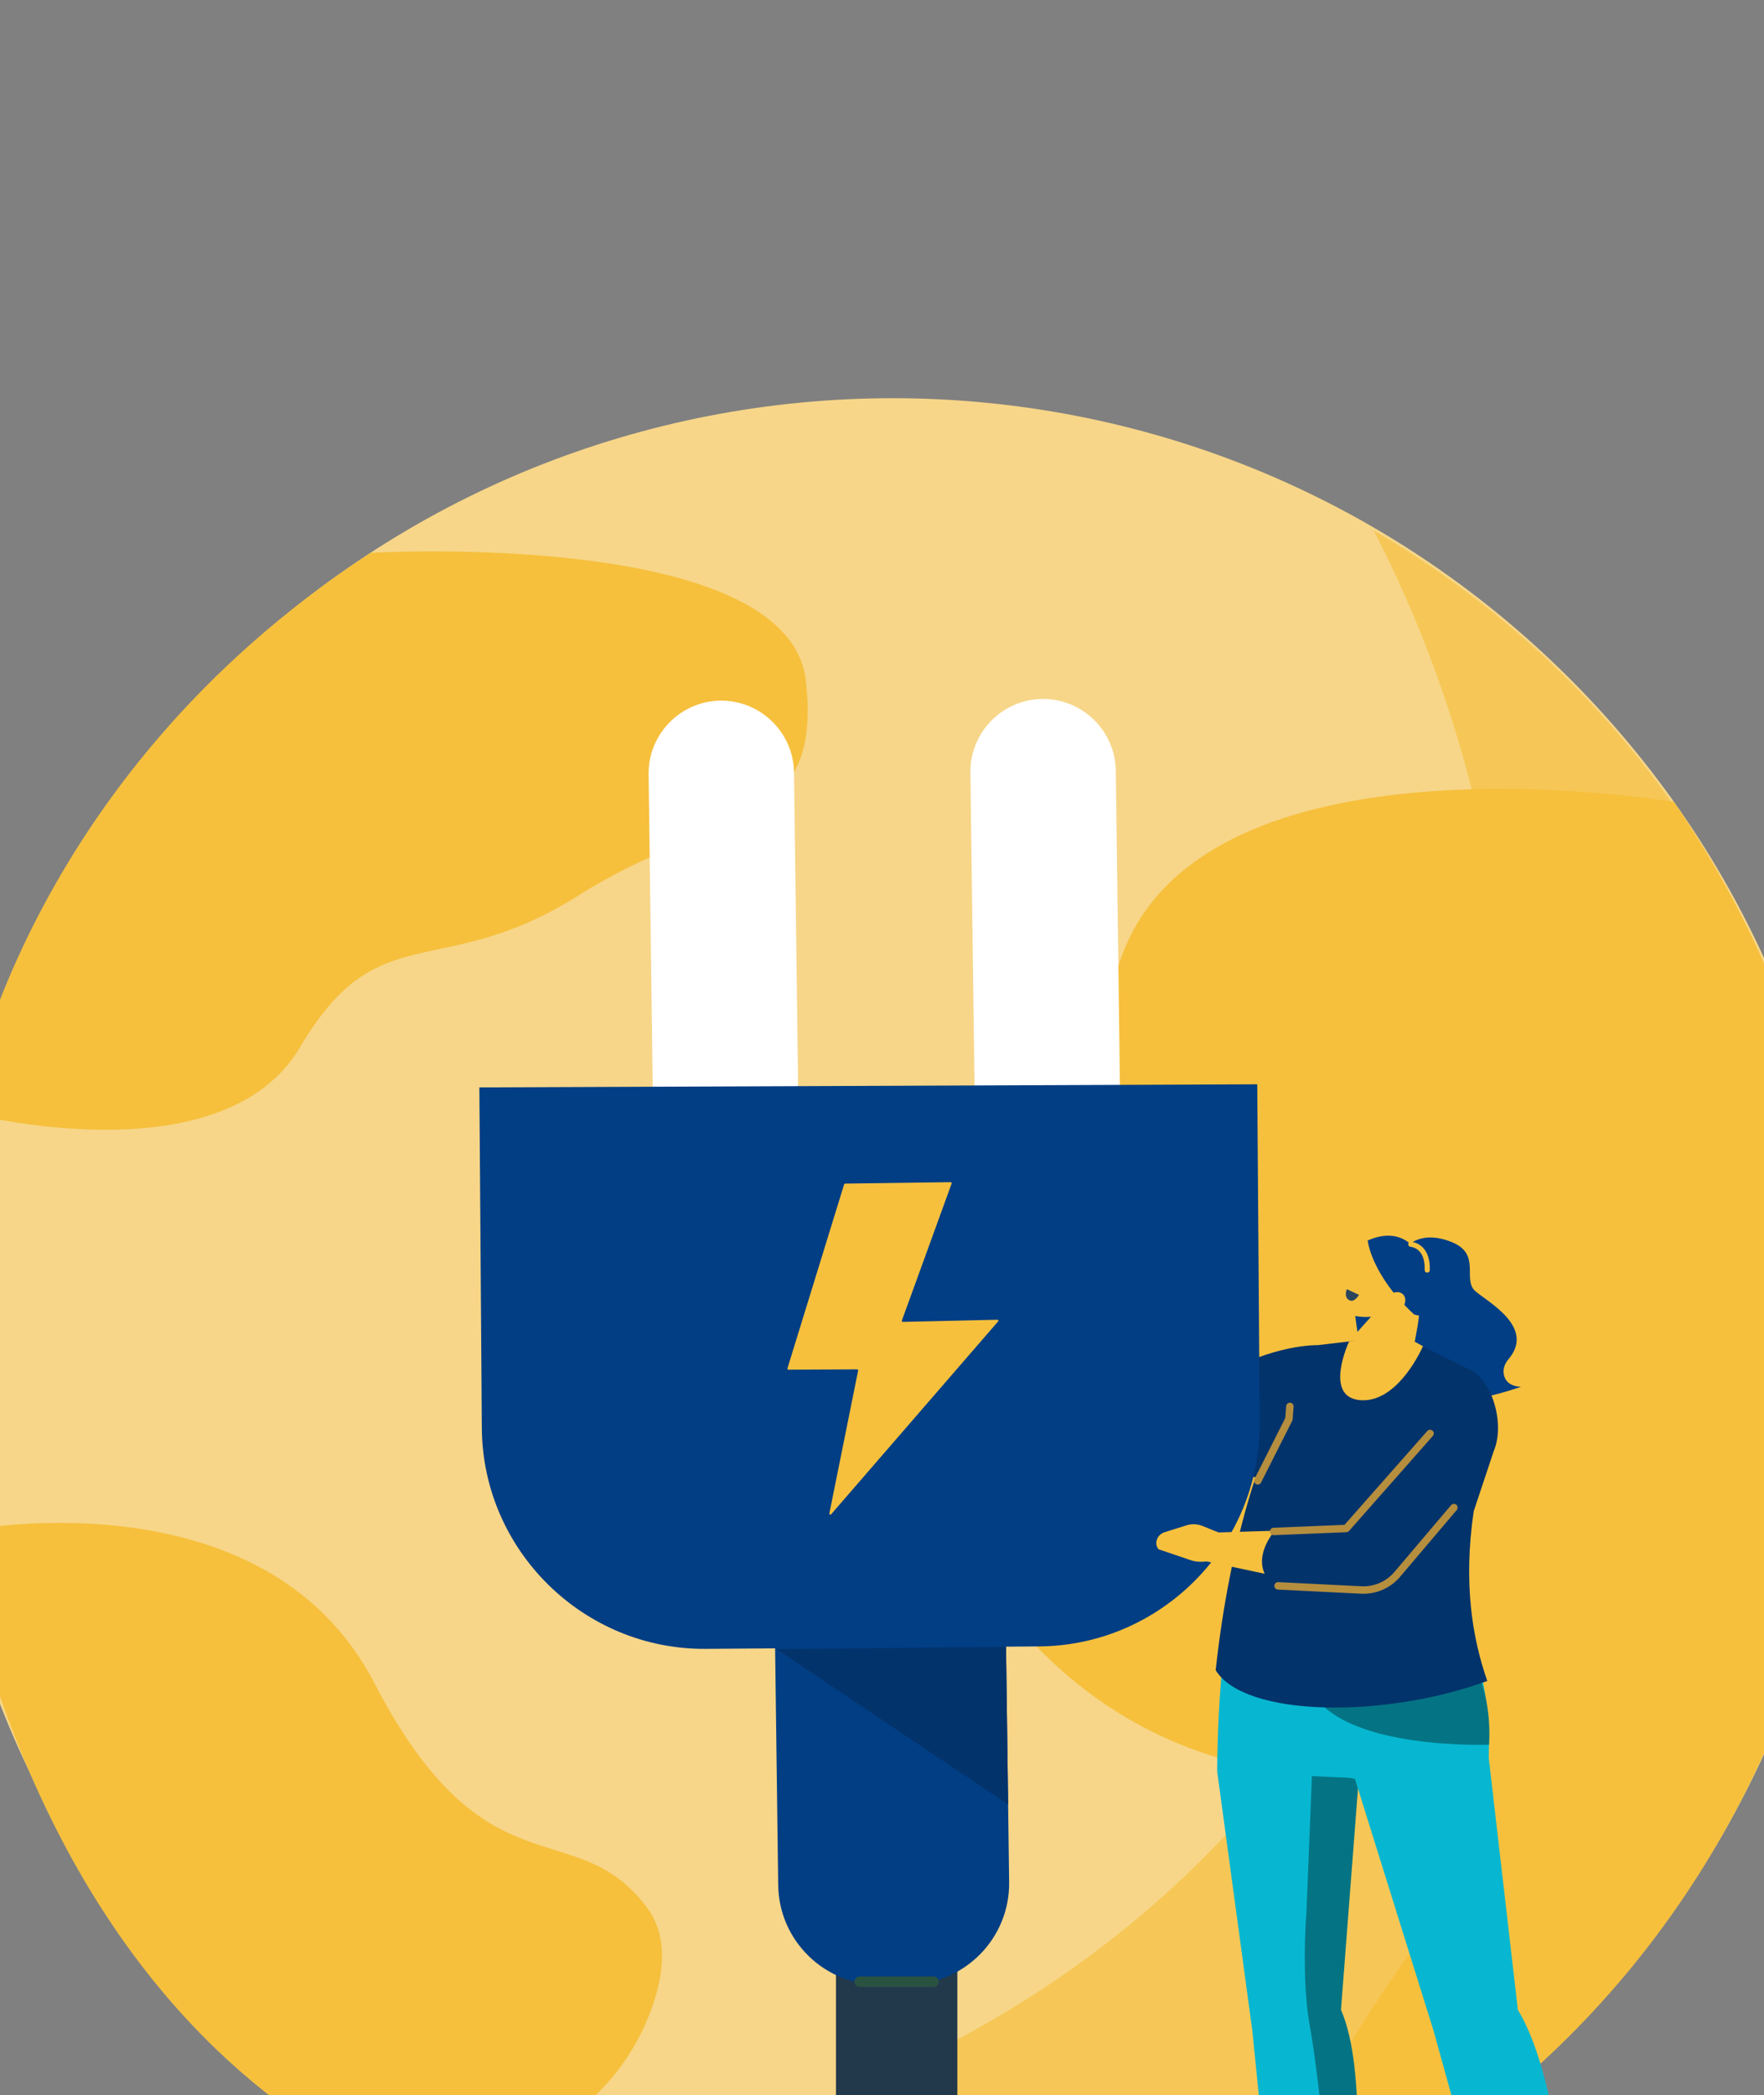
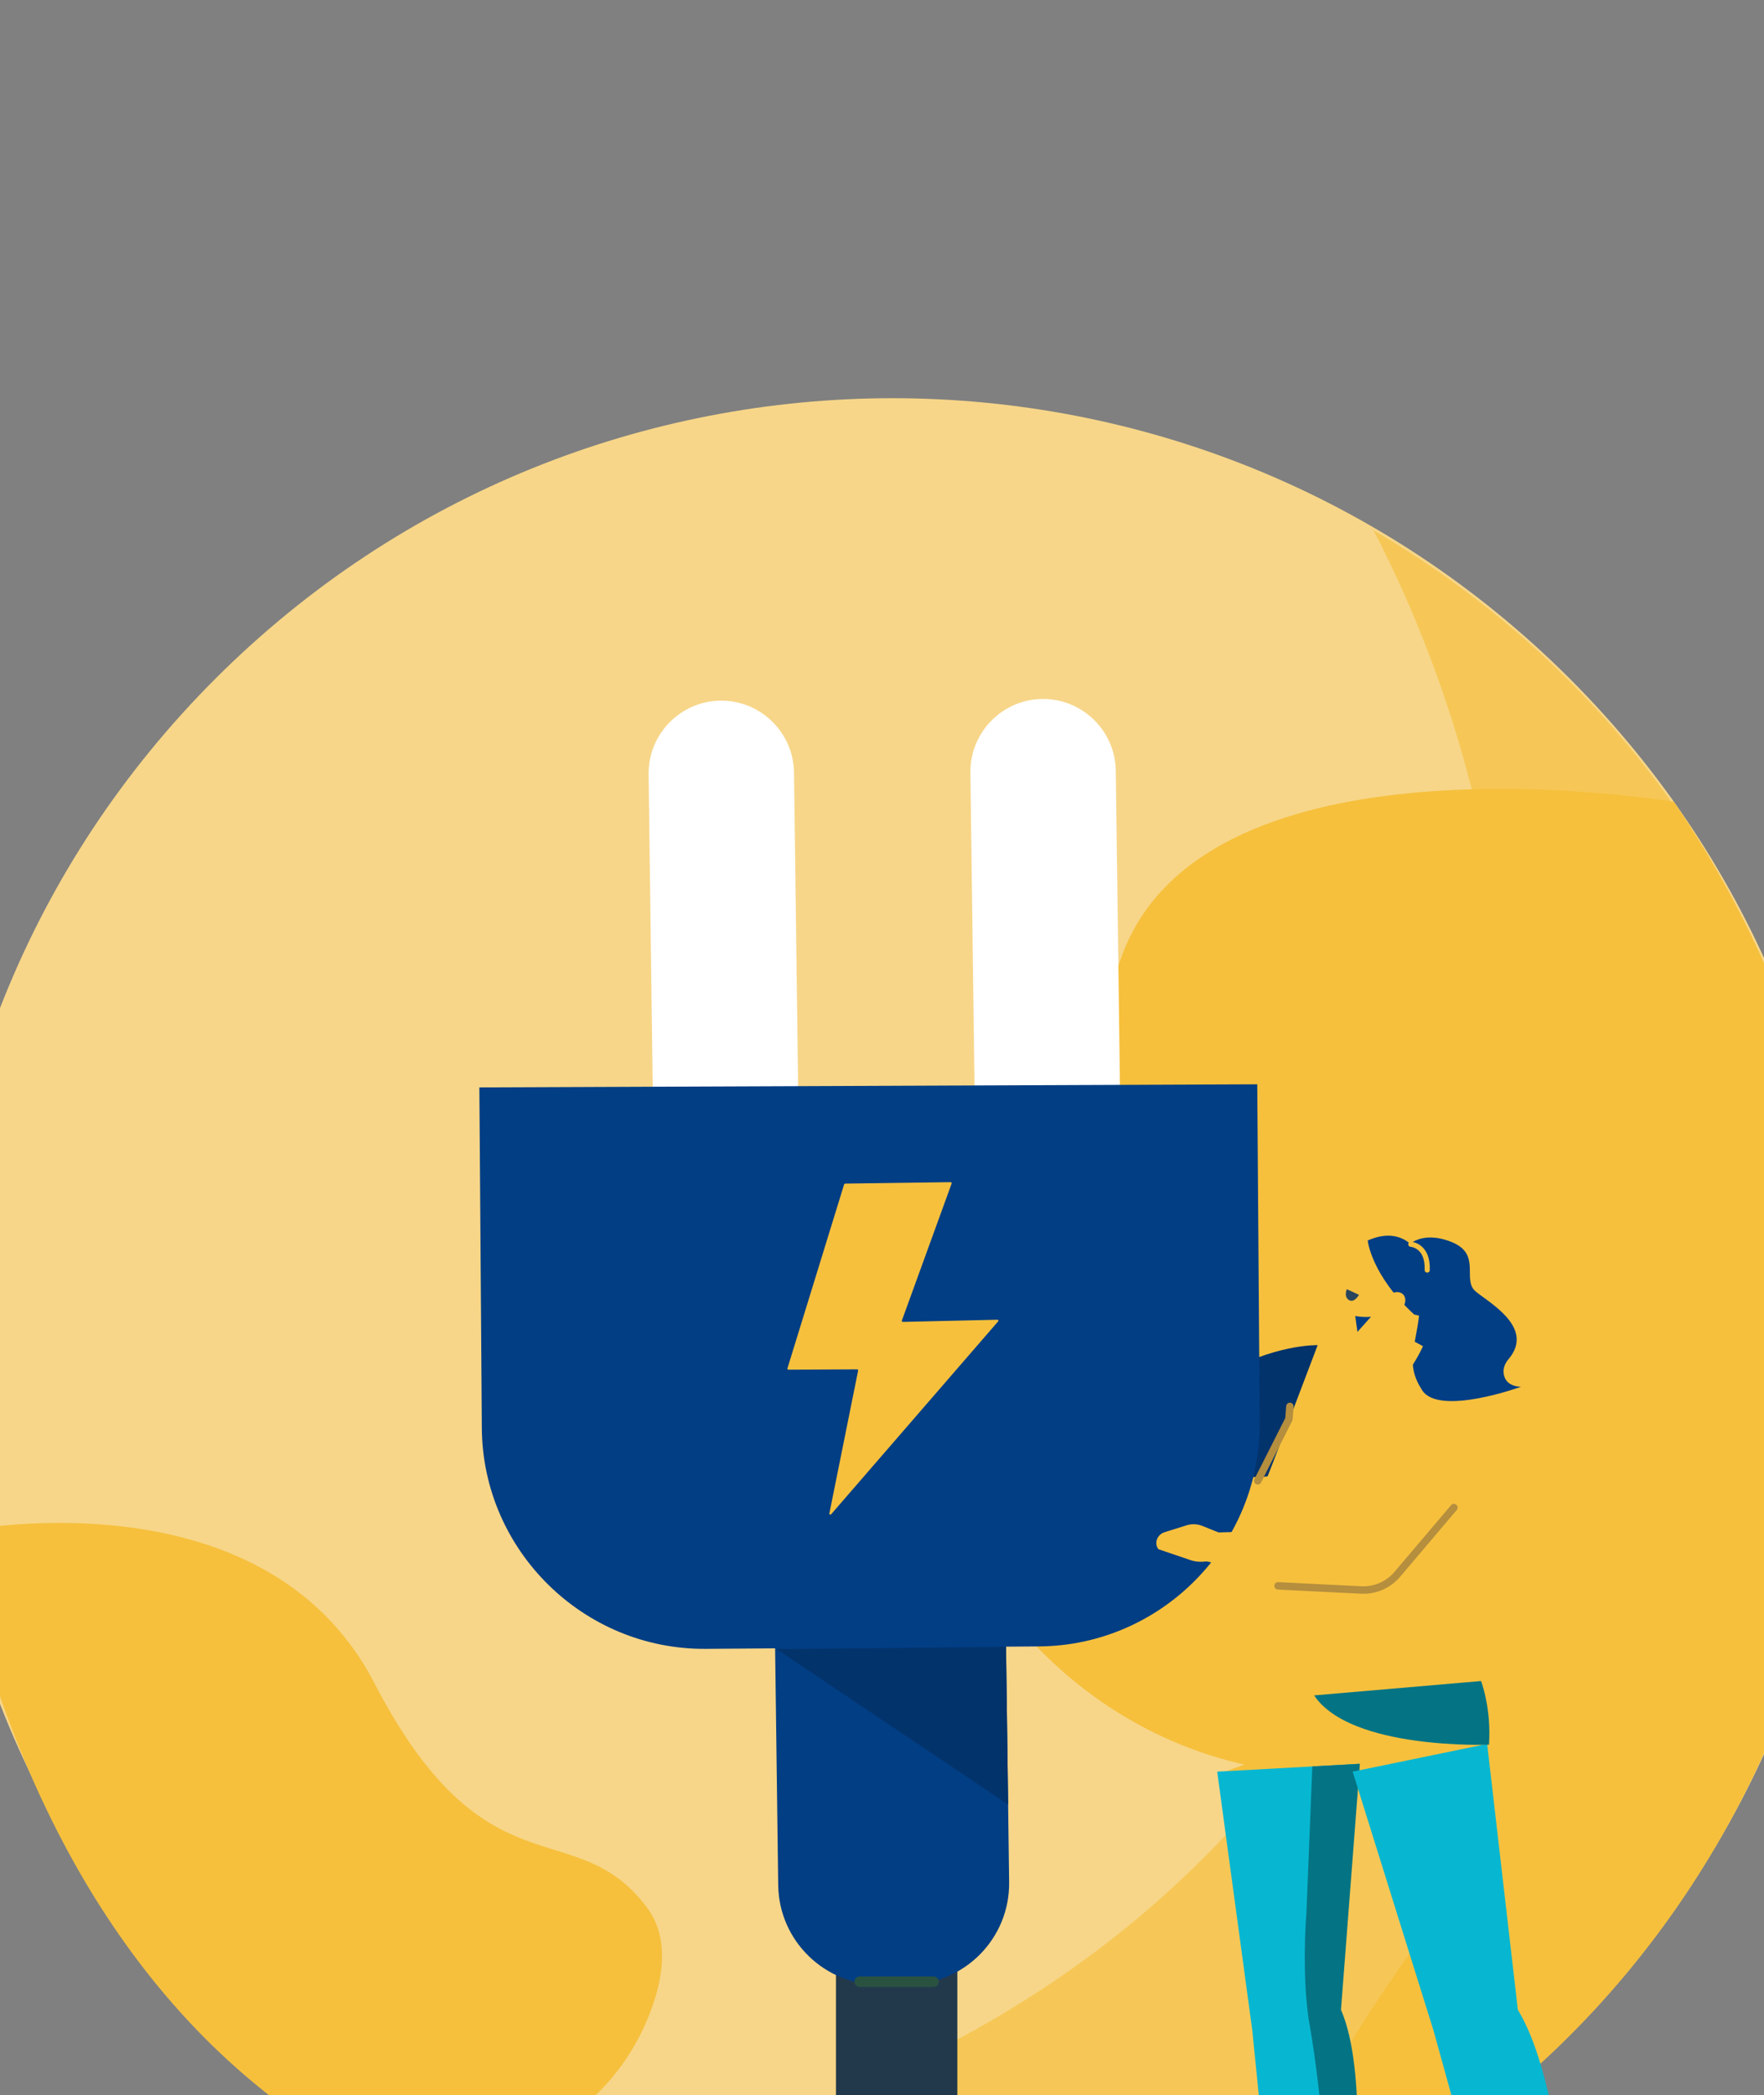
<svg xmlns="http://www.w3.org/2000/svg" width="245" height="291" viewBox="0 0 245 291" fill="none">
  <rect x="0" y="0" width="245" height="291" fill="#808080" stroke="none" />
  <path d="M218.036 282.393C269.986 230.444 269.986 146.217 218.036 94.267C166.087 42.317 81.86 42.317 29.91 94.267C-22.04 146.217 -22.04 230.444 29.91 282.393C81.859 334.343 166.087 334.343 218.036 282.393Z" fill="#F7D689" />
  <path d="M232.489 111.362C226.592 110.437 166.155 101.68 155.547 133.509C144.412 166.914 116.363 161.349 125.938 195.869C135.512 230.389 162.227 250.434 195.632 245.979C234.028 240.859 160.565 297.853 189.56 304.093C253.613 268.98 279.923 181.072 232.484 111.362H232.489Z" fill="#F6C03D" />
-   <path d="M51.471 76.781C51.471 76.781 109.519 73.39 111.923 94.54C114.327 115.689 99.637 112.145 80.385 124.343C61.133 136.542 52.602 126.865 41.702 145.401C30.802 163.942 -4.715 154.51 -4.715 154.51C-4.715 154.51 2.809 108.452 51.471 76.781Z" fill="#F6C03D" />
  <path d="M-6.304 212.82C-6.304 212.82 36.394 203.664 51.984 233.729C67.574 263.794 79.823 251.544 89.843 264.909C92.662 268.668 92.396 273.619 90.559 278.795C83.501 298.697 59.206 306.231 41.81 294.257C24.246 282.166 3.434 258.571 -6.31 212.82H-6.304Z" fill="#F6C03D" />
  <g style="mix-blend-mode:multiply" opacity="0.68">
    <path d="M238.711 255.59C201.71 319.059 121.04 340.444 57.57 303.444C198.038 294.427 237.887 164.941 190.785 73.667C254.254 110.668 275.716 192.121 238.711 255.59Z" fill="#F6C03D" />
  </g>
  <path d="M183.01 186.821C183.01 186.821 176.934 186.616 169.149 191.184C167.41 192.202 163.067 195.025 161.865 195.035L139.555 197.015C139.555 197.015 141.708 203.966 141.933 203.997C142.158 204.027 175.773 205.654 176.069 204.999C176.366 204.344 183.01 186.816 183.01 186.816V186.821Z" fill="#03336B" />
  <path d="M141.893 195.562L138.308 194.298C137.592 194.048 136.799 194.053 136.073 194.314L133.127 195.377C132.098 195.751 131.746 196.983 132.441 197.766L137.045 199.106C138.062 199.403 139.239 199.311 140.344 198.855L142.185 198.093L141.888 195.562H141.893Z" fill="#F6C03D" />
  <path fill-rule="evenodd" clip-rule="evenodd" d="M208.834 190.682C208.762 190.002 209.049 189.316 209.509 188.774C213.253 184.375 206.768 180.903 204.931 179.342C203.013 177.716 205.842 174.156 201.561 172.478C197.28 170.801 195.592 173.097 195.387 173.021C195.085 172.903 195.474 177.389 195.474 177.389C195.474 177.389 197.612 178.197 197.096 182.682C196.579 187.168 195.157 189.454 197.525 193.091C199.888 196.728 211.238 192.605 211.238 192.605C209.432 192.513 208.926 191.536 208.834 190.677V190.682Z" fill="#023E84" />
  <path fill-rule="evenodd" clip-rule="evenodd" d="M185.131 321.39C185.131 321.39 189.279 292.343 184.297 280.308L184.215 240.939L170.431 245.942L180.788 321.63L185.131 321.39Z" fill="#F6C03D" />
  <path fill-rule="evenodd" clip-rule="evenodd" d="M169.056 246.05L173.94 282.074L177.301 315.662H188.415C188.415 315.662 187.525 309.601 187.807 307.683C188.088 305.76 189.817 287.526 186.149 279.138L188.773 244.971L169.051 246.055L169.056 246.05Z" fill="#07B7D1" />
  <path fill-rule="evenodd" clip-rule="evenodd" d="M186.249 279.127L188.873 244.96L182.265 245.323L181.452 265.511C181.094 270.176 181.073 276.682 181.902 281.285C183.544 290.39 184.848 308.02 185.124 309.565C186.06 314.757 181.932 315.657 181.932 315.657H188.515C188.515 315.657 187.625 309.596 187.907 307.678C188.188 305.755 189.917 287.52 186.249 279.132V279.127Z" fill="#047484" />
  <path fill-rule="evenodd" clip-rule="evenodd" d="M217.249 321.392C217.249 321.392 216.272 292.345 209.163 280.31L202.135 240.942L189.235 245.944L212.953 321.633L217.254 321.392H217.249Z" fill="#F6C03D" />
  <path fill-rule="evenodd" clip-rule="evenodd" d="M187.87 246.05L199.118 282.073L208.411 315.662H219.526C219.526 315.662 217.567 309.601 217.51 307.683C217.454 305.76 215.961 287.526 210.815 279.138L206.549 242.204L187.88 246.055L187.87 246.05Z" fill="#07B7D1" />
-   <path fill-rule="evenodd" clip-rule="evenodd" d="M199.38 217.975L173.336 219.965C169.014 221.525 169.055 246.05 169.055 246.05L186.041 246.848C193.969 246.68 205.733 258.311 206.7 244.966C207.855 228.987 199.385 217.975 199.385 217.975H199.38Z" fill="#07B7D1" />
  <path fill-rule="evenodd" clip-rule="evenodd" d="M206.801 242.307C206.801 242.307 187.595 243.079 182.516 235.463L205.701 233.468C205.701 233.468 207.148 237.161 206.806 242.312L206.801 242.307Z" fill="#047484" />
-   <path fill-rule="evenodd" clip-rule="evenodd" d="M183.011 186.82L192.601 185.695L195.204 185.797L204.212 190.257C207.439 191.924 208.984 197.965 207.47 201.515L204.687 209.872C203.189 219.928 204.534 227.667 206.569 233.462C192.156 238.73 172.843 238.474 168.843 231.963C170.786 214.164 175.39 198.272 183.006 186.82H183.011Z" fill="#03336B" />
-   <path fill-rule="evenodd" clip-rule="evenodd" d="M188.253 180.653C188.253 180.653 188.498 184.433 188.703 187.563C188.759 188.397 189.25 189.108 189.997 189.415C190.744 189.727 191.624 189.589 192.299 189.062C192.519 188.888 192.739 188.719 192.943 188.56C193.874 187.834 194.345 186.658 194.15 185.538C193.659 182.663 192.764 177.431 192.764 177.431L188.253 180.658V180.653Z" fill="#F6C03D" />
  <path fill-rule="evenodd" clip-rule="evenodd" d="M188.218 182.732L188.535 184.978L190.545 182.732H188.218Z" fill="#023E84" />
  <path d="M187.364 186.335C187.364 186.335 183.722 194.125 189.001 194.467C194.274 194.81 197.634 186.964 197.634 186.964L193.967 184.979L187.369 186.335H187.364Z" fill="#F6C03D" />
  <path fill-rule="evenodd" clip-rule="evenodd" d="M195.601 177.399C196.138 176.386 195.791 175.184 194.829 174.714C193.806 174.213 192.512 173.578 191.489 173.077C190.527 172.607 189.458 173.133 188.783 174.059C187.985 175.154 186.865 177.691 186.262 179.614C185.924 180.698 186.185 181.982 187.147 182.453C188.17 182.954 191.786 183.43 193.105 181.639C194.108 180.279 194.819 178.888 195.601 177.399Z" fill="#F6C03D" />
  <path fill-rule="evenodd" clip-rule="evenodd" d="M197.754 182.893C197.754 182.893 198.736 177.19 197.723 175.185C196.368 172.49 193.959 170.526 189.959 172.285C189.959 172.285 190.419 177.047 196.414 182.566L197.749 182.893H197.754Z" fill="#023E84" />
  <path fill-rule="evenodd" clip-rule="evenodd" d="M194.548 181.947C193.868 182.596 192.916 182.688 192.425 182.156C191.934 181.619 192.093 180.658 192.773 180.008C193.453 179.359 194.405 179.267 194.896 179.799C195.387 180.33 195.228 181.297 194.548 181.947Z" fill="#F6C03D" />
  <path fill-rule="evenodd" clip-rule="evenodd" d="M187.057 179.046L188.745 179.829C188.745 179.829 188.101 181.026 187.344 180.55C186.587 180.074 187.063 179.046 187.063 179.046H187.057Z" fill="#2A465D" />
  <path d="M195.945 172.808C195.945 172.808 198.349 172.925 198.226 176.393" stroke="#F6C03D" stroke-width="0.709" stroke-linecap="round" stroke-linejoin="round" />
  <path d="M174.685 205.665L179.017 197.087L179.15 195.328" stroke="#B58E3E" stroke-width="1.034" stroke-linecap="round" stroke-linejoin="round" />
  <path d="M116.1 255.812H132.963V324.999H127.199C121.076 324.999 116.105 320.028 116.105 313.906V255.812H116.1Z" fill="#22394C" />
  <path d="M146.031 195.161C140.476 195.233 135.873 190.752 135.801 185.198L134.778 107.304C134.707 101.75 139.187 97.146 144.742 97.075C150.296 97.003 154.9 101.484 154.971 107.038L155.994 184.932C156.066 190.486 151.585 195.09 146.031 195.161Z" fill="white" />
  <path d="M101.337 195.395C95.783 195.467 91.179 190.986 91.108 185.432L90.085 107.539C90.013 101.984 94.494 97.381 100.048 97.309C105.603 97.237 110.206 101.718 110.278 107.273L111.301 185.166C111.373 190.72 106.892 195.324 101.337 195.395Z" fill="white" />
  <path d="M144.318 228.66L98.014 228.998C81.038 229.121 67.044 215.331 66.921 198.355L66.578 151.023L174.618 150.593L174.96 197.567C175.083 214.543 161.294 228.538 144.318 228.66Z" fill="#023E84" />
  <path d="M121.186 192.323L125.242 192.27C132.974 192.169 139.332 198.362 139.433 206.095L140.157 261.402C140.258 269.134 134.065 275.492 126.332 275.593L122.277 275.646C114.549 275.747 108.186 269.554 108.085 261.821L107.361 206.515C107.26 198.782 113.453 192.424 121.186 192.323Z" fill="#023E84" />
  <path d="M139.723 228.719L107.853 229.032L140.019 250.621L139.723 228.719Z" fill="#03336B" />
  <path d="M117.373 164.385L132.038 164.185C132.135 164.185 132.206 164.282 132.17 164.375L125.26 183.402C125.225 183.494 125.296 183.591 125.393 183.591L138.523 183.289C138.646 183.289 138.712 183.427 138.63 183.519L115.43 210.316C115.338 210.423 115.159 210.336 115.189 210.198L119.184 190.353C119.199 190.266 119.133 190.184 119.046 190.184L109.497 190.23C109.405 190.23 109.333 190.138 109.364 190.051L117.24 164.487C117.256 164.431 117.312 164.39 117.373 164.39V164.385Z" fill="#F6C03D" />
  <path fill-rule="evenodd" clip-rule="evenodd" d="M175.646 218.568L166.046 216.527L168.46 212.854L177.048 212.594C177.048 212.594 174.296 215.693 175.651 218.573L175.646 218.568Z" fill="#F6C03D" />
  <path d="M170.468 213.331L166.99 211.924C166.294 211.643 165.501 211.617 164.76 211.853L161.747 212.799C160.698 213.131 160.259 214.349 160.893 215.162L165.384 216.686C166.376 217.024 167.557 216.977 168.693 216.563L170.585 215.873L170.473 213.326L170.468 213.331Z" fill="#F6C03D" />
-   <path d="M176.888 212.697L186.979 212.282L198.62 199.086" stroke="#B58E3E" stroke-width="1.034" stroke-linecap="round" stroke-linejoin="round" />
  <path d="M177.508 220.25L189.062 220.823C190.975 220.92 192.827 220.117 194.064 218.654L201.931 209.381" stroke="#B58E3E" stroke-width="1.034" stroke-linecap="round" stroke-linejoin="round" />
  <path d="M129.654 275.225H119.404" stroke="#2A5241" stroke-width="1.452" stroke-linecap="round" stroke-linejoin="round" />
</svg>